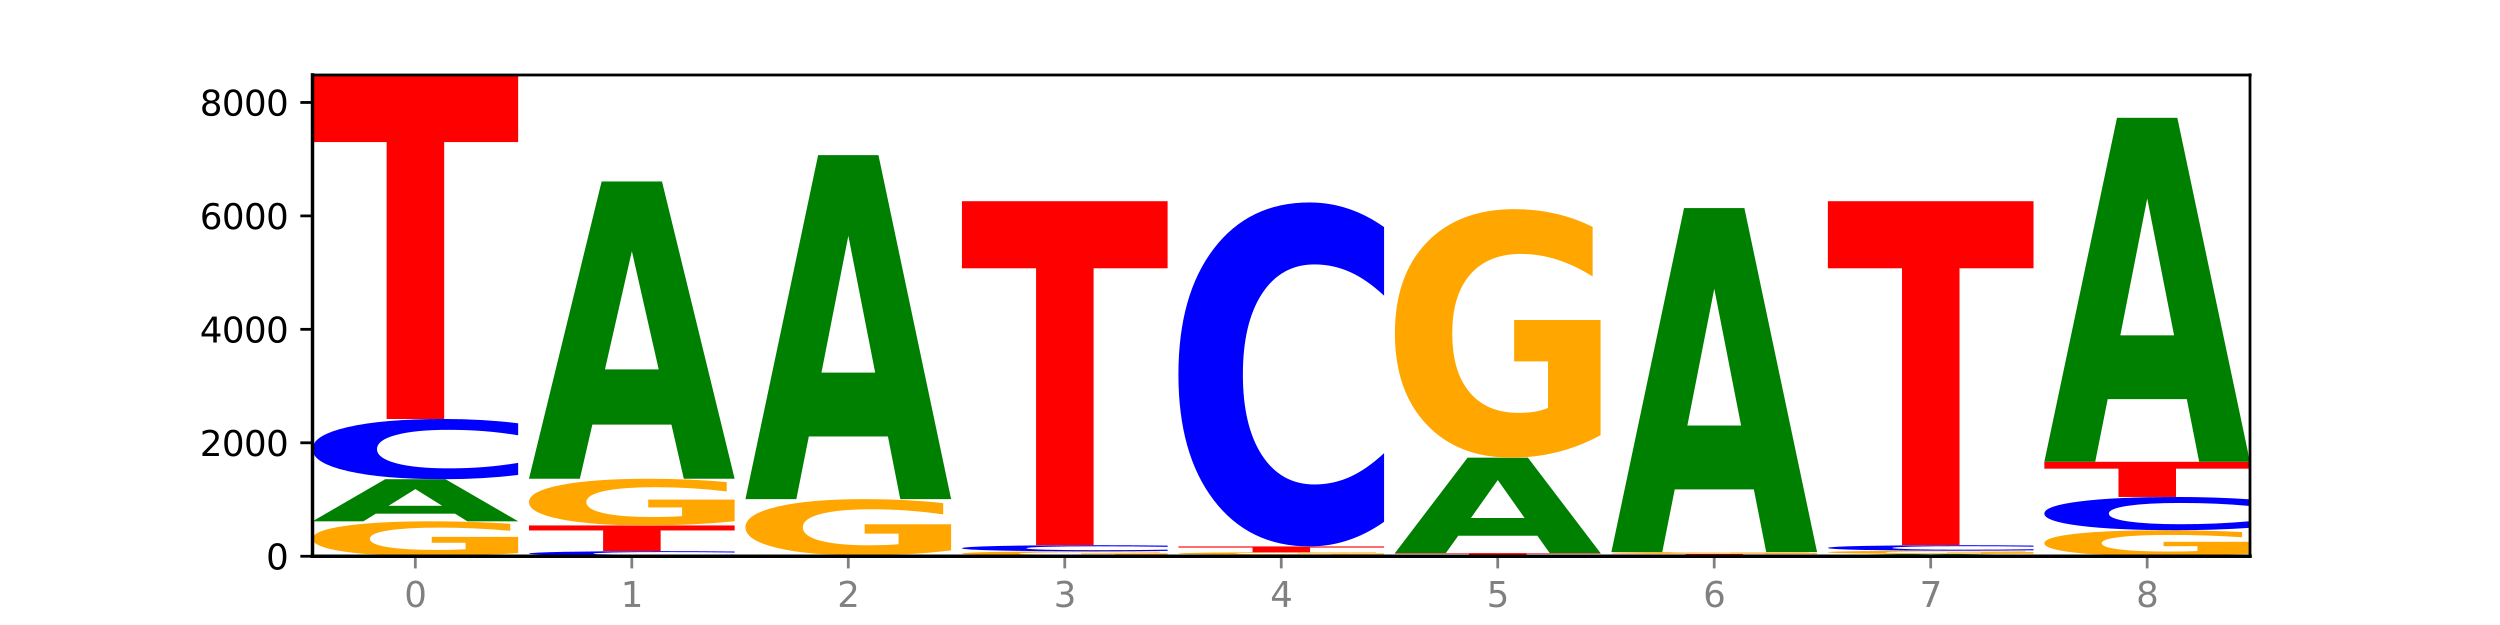
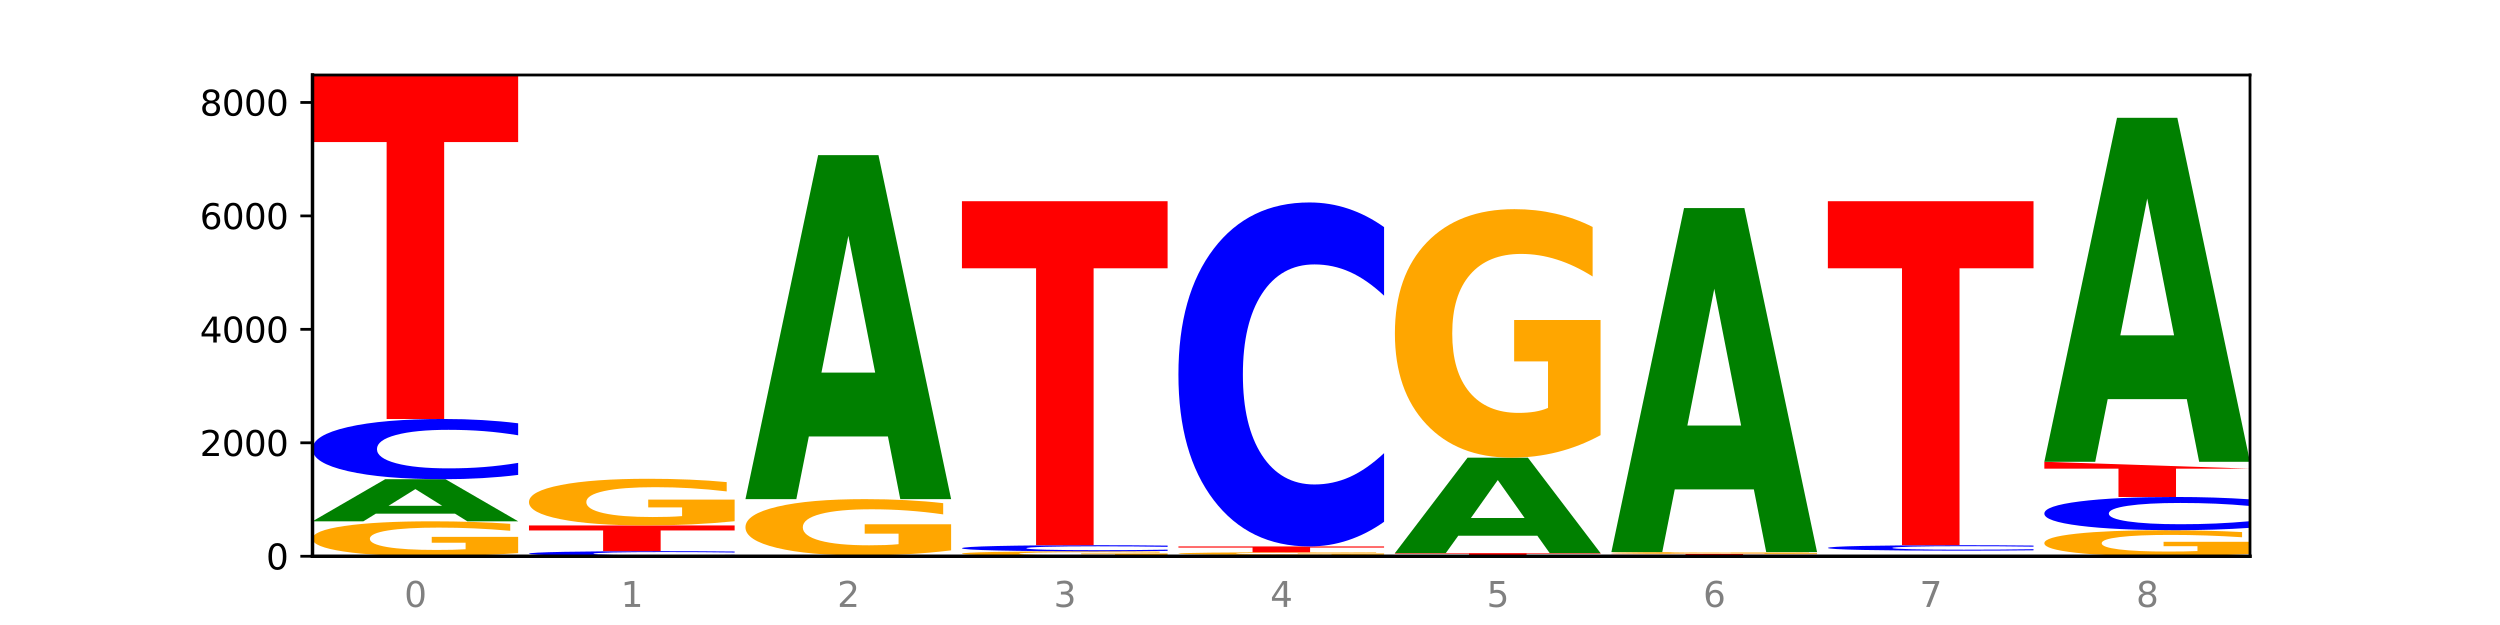
<svg xmlns="http://www.w3.org/2000/svg" xmlns:xlink="http://www.w3.org/1999/xlink" width="720pt" height="180pt" viewBox="0 0 720 180" version="1.1">
  <defs>
    <style type="text/css">*{stroke-linejoin: round; stroke-linecap: butt}</style>
  </defs>
  <g id="figure_1">
    <g id="patch_1">
      <path d="M 0 180  L 720 180  L 720 0  L 0 0  z " style="fill: #ffffff" />
    </g>
    <g id="axes_1">
      <g id="patch_2">
        <path d="M 90 160.2  L 648 160.2  L 648 21.6  L 90 21.6  z " style="fill: #ffffff" />
      </g>
      <g id="line2d_1">
        <path d="M 90 160.2  L 648 160.2  " clip-path="url(#p68e90d2601)" style="fill: none; stroke: #000000; stroke-width: 0.5; stroke-linecap: square" />
      </g>
      <g id="patch_3">
        <path d="M 149.229 159.289  Q 143.256 159.745 136.831 159.973  Q 130.406 160.2 123.557 160.2  Q 108.079 160.2 99.04 158.845  Q 90 157.489 90 155.171  Q 90 152.827 99.199 151.482  Q 108.411 150.137 124.433 150.137  Q 130.605 150.137 136.26 150.32  Q 141.928 150.5 146.946 150.858  L 146.946 152.864  Q 141.769 152.405 136.645 152.178  Q 131.521 151.949 126.371 151.949  Q 116.84 151.949 111.677 152.785  Q 106.513 153.619 106.513 155.171  Q 106.513 156.71 111.491 157.55  Q 116.469 158.387 125.628 158.387  Q 128.123 158.387 130.26 158.339  Q 132.397 158.29 134.097 158.186  L 134.097 156.302  L 124.34 156.302  L 124.34 154.625  L 149.229 154.625  L 149.229 159.289  z " clip-path="url(#p68e90d2601)" style="fill: #ffa600" />
      </g>
      <g id="patch_4">
        <path d="M 131.028 147.928  L 108.249 147.928  L 104.653 150.137  L 90 150.137  L 110.926 138.015  L 128.303 138.015  L 149.229 150.137  L 134.588 150.137  L 131.028 147.928  z M 111.882 145.679  L 127.359 145.679  L 119.633 140.857  L 111.882 145.679  z " clip-path="url(#p68e90d2601)" style="fill: #008000" />
      </g>
      <g id="patch_5">
        <path d="M 149.229 136.771  Q 144.275 137.388 138.917 137.699  Q 133.56 138.015 127.725 138.015  Q 110.325 138.015 100.163 135.678  Q 90 133.341 90 129.345  Q 90 125.335 100.163 123.002  Q 110.325 120.665 127.725 120.665  Q 133.56 120.665 138.917 120.981  Q 144.275 121.293 149.229 121.909  L 149.229 125.367  Q 144.23 124.55 139.38 124.17  Q 134.53 123.79 129.173 123.79  Q 119.562 123.79 114.056 125.271  Q 108.564 126.747 108.564 129.345  Q 108.564 131.933 114.056 133.413  Q 119.562 134.89 129.173 134.89  Q 134.53 134.89 139.38 134.51  Q 144.23 134.126 149.229 133.309  L 149.229 136.771  z " clip-path="url(#p68e90d2601)" style="fill: #0000ff" />
      </g>
      <g id="patch_6">
        <path d="M 90 21.6  L 149.229 21.6  L 149.229 40.921  L 127.92 40.921  L 127.92 120.665  L 111.35 120.665  L 111.35 40.921  L 90 40.921  L 90 21.6  z " clip-path="url(#p68e90d2601)" style="fill: #ff0000" />
      </g>
      <g id="patch_7">
        <path d="M 211.575 160.095  Q 206.621 160.147 201.264 160.173  Q 195.906 160.2 190.071 160.2  Q 172.671 160.2 162.509 160.002  Q 152.346 159.804 152.346 159.465  Q 152.346 159.125 162.509 158.928  Q 172.671 158.73 190.071 158.73  Q 195.906 158.73 201.264 158.756  Q 206.621 158.783 211.575 158.835  L 211.575 159.128  Q 206.576 159.059 201.726 159.027  Q 196.876 158.995 191.519 158.995  Q 181.909 158.995 176.402 159.12  Q 170.91 159.245 170.91 159.465  Q 170.91 159.685 176.402 159.81  Q 181.909 159.935 191.519 159.935  Q 196.876 159.935 201.726 159.903  Q 206.576 159.87 211.575 159.801  L 211.575 160.095  z " clip-path="url(#p68e90d2601)" style="fill: #0000ff" />
      </g>
      <g id="patch_8">
        <path d="M 152.346 151.329  L 211.575 151.329  L 211.575 152.773  L 190.267 152.773  L 190.267 158.73  L 173.696 158.73  L 173.696 152.773  L 152.346 152.773  L 152.346 151.329  z " clip-path="url(#p68e90d2601)" style="fill: #ff0000" />
      </g>
      <g id="patch_9">
        <path d="M 211.575 150.113  Q 205.602 150.721 199.177 151.026  Q 192.753 151.329 185.903 151.329  Q 170.426 151.329 161.386 149.518  Q 152.346 147.708 152.346 144.611  Q 152.346 141.478 161.545 139.681  Q 170.758 137.884 186.779 137.884  Q 192.952 137.884 198.607 138.129  Q 204.275 138.37 209.292 138.848  L 209.292 141.528  Q 204.115 140.914 198.992 140.611  Q 193.868 140.306 188.717 140.306  Q 179.187 140.306 174.023 141.422  Q 168.859 142.536 168.859 144.611  Q 168.859 146.666 173.837 147.788  Q 178.815 148.907 187.974 148.907  Q 190.47 148.907 192.607 148.843  Q 194.744 148.777 196.443 148.638  L 196.443 146.122  L 186.686 146.122  L 186.686 143.88  L 211.575 143.88  L 211.575 150.113  z " clip-path="url(#p68e90d2601)" style="fill: #ffa600" />
      </g>
      <g id="patch_10">
-         <path d="M 193.374 122.287  L 170.596 122.287  L 166.999 137.884  L 152.346 137.884  L 173.272 52.264  L 190.65 52.264  L 211.575 137.884  L 196.935 137.884  L 193.374 122.287  z M 174.229 106.396  L 189.705 106.396  L 181.979 72.339  L 174.229 106.396  z " clip-path="url(#p68e90d2601)" style="fill: #008000" />
-       </g>
+         </g>
      <g id="patch_11">
        <path d="M 273.922 160.199  Q 268.967 160.199 263.61 160.2  Q 258.253 160.2 252.418 160.2  Q 235.018 160.2 224.855 160.198  Q 214.693 160.196 214.693 160.192  Q 214.693 160.188 224.855 160.186  Q 235.018 160.184 252.418 160.184  Q 258.253 160.184 263.61 160.184  Q 268.967 160.184 273.922 160.185  L 273.922 160.188  Q 268.923 160.187 264.073 160.187  Q 259.223 160.187 253.865 160.187  Q 244.255 160.187 238.748 160.188  Q 233.257 160.189 233.257 160.192  Q 233.257 160.194 238.748 160.196  Q 244.255 160.197 253.865 160.197  Q 259.223 160.197 264.073 160.197  Q 268.923 160.196 273.922 160.196  L 273.922 160.199  z " clip-path="url(#p68e90d2601)" style="fill: #0000ff" />
      </g>
      <g id="patch_12">
        <path d="M 214.693 159.971  L 273.922 159.971  L 273.922 160.013  L 252.613 160.013  L 252.613 160.184  L 236.043 160.184  L 236.043 160.013  L 214.693 160.013  L 214.693 159.971  z " clip-path="url(#p68e90d2601)" style="fill: #ff0000" />
      </g>
      <g id="patch_13">
        <path d="M 273.922 158.504  Q 267.948 159.237 261.524 159.606  Q 255.099 159.971 248.25 159.971  Q 232.772 159.971 223.732 157.786  Q 214.693 155.602 214.693 151.865  Q 214.693 148.085 223.892 145.917  Q 233.104 143.749 249.126 143.749  Q 255.298 143.749 260.953 144.044  Q 266.621 144.335 271.639 144.912  L 271.639 148.146  Q 266.462 147.405 261.338 147.04  Q 256.214 146.671 251.064 146.671  Q 241.533 146.671 236.369 148.018  Q 231.206 149.362 231.206 151.865  Q 231.206 154.345 236.184 155.699  Q 241.161 157.049 250.32 157.049  Q 252.816 157.049 254.953 156.972  Q 257.09 156.892 258.789 156.724  L 258.789 153.688  L 249.033 153.688  L 249.033 150.984  L 273.922 150.984  L 273.922 158.504  z " clip-path="url(#p68e90d2601)" style="fill: #ffa600" />
      </g>
      <g id="patch_14">
        <path d="M 255.721 125.702  L 232.942 125.702  L 229.346 143.749  L 214.693 143.749  L 235.618 44.684  L 252.996 44.684  L 273.922 143.749  L 259.281 143.749  L 255.721 125.702  z M 236.575 107.316  L 252.051 107.316  L 244.325 67.911  L 236.575 107.316  z " clip-path="url(#p68e90d2601)" style="fill: #008000" />
      </g>
      <g id="patch_15">
        <path d="M 318.067 160.191  L 295.289 160.191  L 291.692 160.2  L 277.039 160.2  L 297.965 160.151  L 315.342 160.151  L 336.268 160.2  L 321.627 160.2  L 318.067 160.191  z M 298.922 160.182  L 314.398 160.182  L 306.672 160.162  L 298.922 160.182  z " clip-path="url(#p68e90d2601)" style="fill: #008000" />
      </g>
      <g id="patch_16">
        <path d="M 336.268 160.027  Q 330.295 160.089 323.87 160.12  Q 317.445 160.151 310.596 160.151  Q 295.118 160.151 286.079 159.966  Q 277.039 159.781 277.039 159.465  Q 277.039 159.146 286.238 158.962  Q 295.45 158.779 311.472 158.779  Q 317.645 158.779 323.299 158.804  Q 328.967 158.828 333.985 158.877  L 333.985 159.151  Q 328.808 159.088 323.684 159.057  Q 318.561 159.026 313.41 159.026  Q 303.879 159.026 298.716 159.14  Q 293.552 159.254 293.552 159.465  Q 293.552 159.675 298.53 159.79  Q 303.508 159.904 312.667 159.904  Q 315.162 159.904 317.299 159.897  Q 319.437 159.89 321.136 159.876  L 321.136 159.619  L 311.379 159.619  L 311.379 159.391  L 336.268 159.391  L 336.268 160.027  z " clip-path="url(#p68e90d2601)" style="fill: #ffa600" />
      </g>
      <g id="patch_17">
        <path d="M 336.268 158.652  Q 331.314 158.715 325.956 158.747  Q 320.599 158.779 314.764 158.779  Q 297.364 158.779 287.202 158.541  Q 277.039 158.303 277.039 157.897  Q 277.039 157.489 287.202 157.252  Q 297.364 157.014 314.764 157.014  Q 320.599 157.014 325.956 157.046  Q 331.314 157.078 336.268 157.141  L 336.268 157.493  Q 331.269 157.409 326.419 157.371  Q 321.569 157.332 316.212 157.332  Q 306.601 157.332 301.095 157.483  Q 295.603 157.633 295.603 157.897  Q 295.603 158.16 301.095 158.311  Q 306.601 158.461 316.212 158.461  Q 321.569 158.461 326.419 158.422  Q 331.269 158.383 336.268 158.3  L 336.268 158.652  z " clip-path="url(#p68e90d2601)" style="fill: #0000ff" />
      </g>
      <g id="patch_18">
        <path d="M 277.039 57.949  L 336.268 57.949  L 336.268 77.27  L 314.959 77.27  L 314.959 157.014  L 298.389 157.014  L 298.389 77.27  L 277.039 77.27  L 277.039 57.949  z " clip-path="url(#p68e90d2601)" style="fill: #ff0000" />
      </g>
      <g id="patch_19">
        <path d="M 380.413 160.135  L 357.635 160.135  L 354.038 160.2  L 339.385 160.2  L 360.311 159.841  L 377.689 159.841  L 398.615 160.2  L 383.974 160.2  L 380.413 160.135  z M 361.268 160.068  L 376.744 160.068  L 369.018 159.925  L 361.268 160.068  z " clip-path="url(#p68e90d2601)" style="fill: #008000" />
      </g>
      <g id="patch_20">
        <path d="M 398.615 159.77  Q 392.641 159.805 386.217 159.823  Q 379.792 159.841 372.942 159.841  Q 357.465 159.841 348.425 159.735  Q 339.385 159.629 339.385 159.449  Q 339.385 159.266 348.584 159.161  Q 357.797 159.056 373.818 159.056  Q 379.991 159.056 385.646 159.071  Q 391.314 159.085 396.331 159.113  L 396.331 159.269  Q 391.154 159.233 386.031 159.216  Q 380.907 159.198 375.757 159.198  Q 366.226 159.198 361.062 159.263  Q 355.898 159.328 355.898 159.449  Q 355.898 159.569 360.876 159.634  Q 365.854 159.699 375.013 159.699  Q 377.509 159.699 379.646 159.696  Q 381.783 159.692 383.482 159.684  L 383.482 159.537  L 373.726 159.537  L 373.726 159.406  L 398.615 159.406  L 398.615 159.77  z " clip-path="url(#p68e90d2601)" style="fill: #ffa600" />
      </g>
      <g id="patch_21">
        <path d="M 339.385 157.374  L 398.615 157.374  L 398.615 157.702  L 377.306 157.702  L 377.306 159.056  L 360.735 159.056  L 360.735 157.702  L 339.385 157.702  L 339.385 157.374  z " clip-path="url(#p68e90d2601)" style="fill: #ff0000" />
      </g>
      <g id="patch_22">
        <path d="M 398.615 150.273  Q 393.66 153.793 388.303 155.573  Q 382.945 157.374 377.111 157.374  Q 359.71 157.374 349.548 144.031  Q 339.385 130.689 339.385 107.872  Q 339.385 84.973 349.548 71.651  Q 359.71 58.308 377.111 58.308  Q 382.945 58.308 388.303 60.109  Q 393.66 61.89 398.615 65.409  L 398.615 85.157  Q 393.615 80.491 388.765 78.322  Q 383.915 76.153 378.558 76.153  Q 368.948 76.153 363.441 84.604  Q 357.95 93.036 357.95 107.872  Q 357.95 122.647 363.441 131.098  Q 368.948 139.529 378.558 139.529  Q 383.915 139.529 388.765 137.36  Q 393.615 135.171 398.615 130.505  L 398.615 150.273  z " clip-path="url(#p68e90d2601)" style="fill: #0000ff" />
      </g>
      <g id="patch_23">
-         <path d="M 460.961 160.198  Q 456.006 160.199 450.649 160.199  Q 445.292 160.2 439.457 160.2  Q 422.057 160.2 411.894 160.196  Q 401.732 160.191 401.732 160.184  Q 401.732 160.176 411.894 160.172  Q 422.057 160.167 439.457 160.167  Q 445.292 160.167 450.649 160.168  Q 456.006 160.169 460.961 160.17  L 460.961 160.176  Q 455.962 160.175 451.112 160.174  Q 446.262 160.173 440.904 160.173  Q 431.294 160.173 425.788 160.176  Q 420.296 160.179 420.296 160.184  Q 420.296 160.189 425.788 160.191  Q 431.294 160.194 440.904 160.194  Q 446.262 160.194 451.112 160.193  Q 455.962 160.193 460.961 160.191  L 460.961 160.198  z " clip-path="url(#p68e90d2601)" style="fill: #0000ff" />
-       </g>
+         </g>
      <g id="patch_24">
        <path d="M 401.732 159.301  L 460.961 159.301  L 460.961 159.47  L 439.652 159.47  L 439.652 160.167  L 423.082 160.167  L 423.082 159.47  L 401.732 159.47  L 401.732 159.301  z " clip-path="url(#p68e90d2601)" style="fill: #ff0000" />
      </g>
      <g id="patch_25">
        <path d="M 442.76 154.293  L 419.981 154.293  L 416.385 159.301  L 401.732 159.301  L 422.658 131.807  L 440.035 131.807  L 460.961 159.301  L 446.32 159.301  L 442.76 154.293  z M 423.614 149.19  L 439.091 149.19  L 431.365 138.253  L 423.614 149.19  z " clip-path="url(#p68e90d2601)" style="fill: #008000" />
      </g>
      <g id="patch_26">
        <path d="M 460.961 125.331  Q 454.988 128.569 448.563 130.195  Q 442.138 131.807 435.289 131.807  Q 419.811 131.807 410.772 122.168  Q 401.732 112.528 401.732 96.044  Q 401.732 79.367 410.931 69.802  Q 420.143 60.236 436.165 60.236  Q 442.337 60.236 447.992 61.537  Q 453.66 62.823 458.678 65.366  L 458.678 79.633  Q 453.501 76.366 448.377 74.754  Q 443.253 73.128 438.103 73.128  Q 428.572 73.128 423.408 79.071  Q 418.245 85 418.245 96.044  Q 418.245 106.984 423.223 112.957  Q 428.2 118.915 437.36 118.915  Q 439.855 118.915 441.992 118.575  Q 444.129 118.22 445.828 117.481  L 445.828 104.086  L 436.072 104.086  L 436.072 92.155  L 460.961 92.155  L 460.961 125.331  z " clip-path="url(#p68e90d2601)" style="fill: #ffa600" />
      </g>
      <g id="patch_27">
        <path d="M 523.307 160.18  Q 518.353 160.19 512.996 160.195  Q 507.638 160.2 501.803 160.2  Q 484.403 160.2 474.241 160.163  Q 464.078 160.125 464.078 160.061  Q 464.078 159.997 474.241 159.96  Q 484.403 159.922 501.803 159.922  Q 507.638 159.922 512.996 159.927  Q 518.353 159.932 523.307 159.942  L 523.307 159.998  Q 518.308 159.984 513.458 159.978  Q 508.608 159.972 503.251 159.972  Q 493.641 159.972 488.134 159.996  Q 482.642 160.02 482.642 160.061  Q 482.642 160.103 488.134 160.126  Q 493.641 160.15 503.251 160.15  Q 508.608 160.15 513.458 160.144  Q 518.308 160.138 523.307 160.125  L 523.307 160.18  z " clip-path="url(#p68e90d2601)" style="fill: #0000ff" />
      </g>
      <g id="patch_28">
        <path d="M 464.078 159.514  L 523.307 159.514  L 523.307 159.594  L 501.999 159.594  L 501.999 159.922  L 485.428 159.922  L 485.428 159.594  L 464.078 159.594  L 464.078 159.514  z " clip-path="url(#p68e90d2601)" style="fill: #ff0000" />
      </g>
      <g id="patch_29">
        <path d="M 523.307 159.467  Q 517.334 159.49 510.909 159.502  Q 504.485 159.514 497.635 159.514  Q 482.158 159.514 473.118 159.443  Q 464.078 159.373 464.078 159.253  Q 464.078 159.131 473.277 159.061  Q 482.489 158.991 498.511 158.991  Q 504.684 158.991 510.338 159.001  Q 516.007 159.01 521.024 159.029  L 521.024 159.133  Q 515.847 159.109 510.723 159.097  Q 505.6 159.085 500.449 159.085  Q 490.918 159.085 485.755 159.129  Q 480.591 159.172 480.591 159.253  Q 480.591 159.333 485.569 159.376  Q 490.547 159.42 499.706 159.42  Q 502.201 159.42 504.339 159.417  Q 506.476 159.415 508.175 159.409  L 508.175 159.311  L 498.418 159.311  L 498.418 159.224  L 523.307 159.224  L 523.307 159.467  z " clip-path="url(#p68e90d2601)" style="fill: #ffa600" />
      </g>
      <g id="patch_30">
        <path d="M 505.106 140.944  L 482.328 140.944  L 478.731 158.991  L 464.078 158.991  L 485.004 59.926  L 502.382 59.926  L 523.307 158.991  L 508.667 158.991  L 505.106 140.944  z M 485.961 122.558  L 501.437 122.558  L 493.711 83.153  L 485.961 122.558  z " clip-path="url(#p68e90d2601)" style="fill: #008000" />
      </g>
      <g id="patch_31">
-         <path d="M 567.453 160.078  L 544.674 160.078  L 541.077 160.2  L 526.425 160.2  L 547.35 159.53  L 564.728 159.53  L 585.654 160.2  L 571.013 160.2  L 567.453 160.078  z M 548.307 159.954  L 563.783 159.954  L 556.057 159.687  L 548.307 159.954  z " clip-path="url(#p68e90d2601)" style="fill: #008000" />
-       </g>
+         </g>
      <g id="patch_32">
-         <path d="M 585.654 159.446  Q 579.68 159.488 573.256 159.509  Q 566.831 159.53 559.982 159.53  Q 544.504 159.53 535.464 159.405  Q 526.425 159.279 526.425 159.065  Q 526.425 158.848 535.624 158.723  Q 544.836 158.599 560.858 158.599  Q 567.03 158.599 572.685 158.616  Q 578.353 158.633 583.37 158.666  L 583.37 158.851  Q 578.194 158.809 573.07 158.788  Q 567.946 158.767 562.796 158.767  Q 553.265 158.767 548.101 158.844  Q 542.938 158.921 542.938 159.065  Q 542.938 159.207 547.915 159.285  Q 552.893 159.362 562.052 159.362  Q 564.548 159.362 566.685 159.358  Q 568.822 159.353 570.521 159.344  L 570.521 159.17  L 560.765 159.17  L 560.765 159.014  L 585.654 159.014  L 585.654 159.446  z " clip-path="url(#p68e90d2601)" style="fill: #ffa600" />
-       </g>
+         </g>
      <g id="patch_33">
        <path d="M 585.654 158.485  Q 580.699 158.542 575.342 158.57  Q 569.985 158.599 564.15 158.599  Q 546.75 158.599 536.587 158.386  Q 526.425 158.172 526.425 157.807  Q 526.425 157.441 536.587 157.228  Q 546.75 157.014 564.15 157.014  Q 569.985 157.014 575.342 157.043  Q 580.699 157.072 585.654 157.128  L 585.654 157.444  Q 580.654 157.369 575.805 157.334  Q 570.955 157.3 565.597 157.3  Q 555.987 157.3 550.48 157.435  Q 544.989 157.57 544.989 157.807  Q 544.989 158.044 550.48 158.179  Q 555.987 158.314 565.597 158.314  Q 570.955 158.314 575.805 158.279  Q 580.654 158.244 585.654 158.169  L 585.654 158.485  z " clip-path="url(#p68e90d2601)" style="fill: #0000ff" />
      </g>
      <g id="patch_34">
        <path d="M 526.425 57.949  L 585.654 57.949  L 585.654 77.27  L 564.345 77.27  L 564.345 157.014  L 547.775 157.014  L 547.775 77.27  L 526.425 77.27  L 526.425 57.949  z " clip-path="url(#p68e90d2601)" style="fill: #ff0000" />
      </g>
      <g id="patch_35">
        <path d="M 648 159.522  Q 642.027 159.861 635.602 160.031  Q 629.177 160.2 622.328 160.2  Q 606.85 160.2 597.811 159.19  Q 588.771 158.18 588.771 156.453  Q 588.771 154.706 597.97 153.704  Q 607.182 152.701 623.204 152.701  Q 629.376 152.701 635.031 152.838  Q 640.699 152.973 645.717 153.239  L 645.717 154.734  Q 640.54 154.391 635.416 154.223  Q 630.292 154.052 625.142 154.052  Q 615.611 154.052 610.448 154.675  Q 605.284 155.296 605.284 156.453  Q 605.284 157.599 610.262 158.225  Q 615.24 158.849 624.399 158.849  Q 626.894 158.849 629.031 158.814  Q 631.168 158.777 632.868 158.699  L 632.868 157.296  L 623.111 157.296  L 623.111 156.046  L 648 156.046  L 648 159.522  z " clip-path="url(#p68e90d2601)" style="fill: #ffa600" />
      </g>
      <g id="patch_36">
        <path d="M 648 152.015  Q 643.046 152.355 637.688 152.527  Q 632.331 152.701 626.496 152.701  Q 609.096 152.701 598.933 151.412  Q 588.771 150.123 588.771 147.918  Q 588.771 145.705 598.933 144.418  Q 609.096 143.128 626.496 143.128  Q 632.331 143.128 637.688 143.302  Q 643.046 143.474 648 143.814  L 648 145.723  Q 643.001 145.272 638.151 145.062  Q 633.301 144.853 627.944 144.853  Q 618.333 144.853 612.827 145.669  Q 607.335 146.484 607.335 147.918  Q 607.335 149.346 612.827 150.162  Q 618.333 150.977 627.944 150.977  Q 633.301 150.977 638.151 150.767  Q 643.001 150.556 648 150.105  L 648 152.015  z " clip-path="url(#p68e90d2601)" style="fill: #0000ff" />
      </g>
      <g id="patch_37">
-         <path d="M 588.771 133  L 648 133  L 648 134.975  L 626.691 134.975  L 626.691 143.128  L 610.121 143.128  L 610.121 134.975  L 588.771 134.975  L 588.771 133  z " clip-path="url(#p68e90d2601)" style="fill: #ff0000" />
+         <path d="M 588.771 133  L 648 134.975  L 626.691 134.975  L 626.691 143.128  L 610.121 143.128  L 610.121 134.975  L 588.771 134.975  L 588.771 133  z " clip-path="url(#p68e90d2601)" style="fill: #ff0000" />
      </g>
      <g id="patch_38">
        <path d="M 629.799 114.953  L 607.02 114.953  L 603.424 133  L 588.771 133  L 609.697 33.934  L 627.074 33.934  L 648 133  L 633.359 133  L 629.799 114.953  z M 610.653 96.567  L 626.13 96.567  L 618.404 57.161  L 610.653 96.567  z " clip-path="url(#p68e90d2601)" style="fill: #008000" />
      </g>
      <g id="matplotlib.axis_1">
        <g id="xtick_1">
          <g id="line2d_2">
            <defs>
-               <path id="mb84fa24ba9" d="M 0 0  L 0 3.5  " style="stroke: #808080; stroke-width: 0.8" />
-             </defs>
+               </defs>
            <g>
              <use xlink:href="#mb84fa24ba9" x="119.615" y="160.2" style="fill: #808080; stroke: #808080; stroke-width: 0.8" />
            </g>
          </g>
          <g id="text_1">
            <g style="fill: #808080" transform="translate(116.433 174.798) scale(0.1 -0.1)">
              <defs>
                <path id="DejaVuSans-30" d="M 2034 4250  Q 1547 4250 1301 3770  Q 1056 3291 1056 2328  Q 1056 1369 1301 889  Q 1547 409 2034 409  Q 2525 409 2770 889  Q 3016 1369 3016 2328  Q 3016 3291 2770 3770  Q 2525 4250 2034 4250  z M 2034 4750  Q 2819 4750 3233 4129  Q 3647 3509 3647 2328  Q 3647 1150 3233 529  Q 2819 -91 2034 -91  Q 1250 -91 836 529  Q 422 1150 422 2328  Q 422 3509 836 4129  Q 1250 4750 2034 4750  z " transform="scale(0.016)" />
              </defs>
              <use xlink:href="#DejaVuSans-30" />
            </g>
          </g>
        </g>
        <g id="xtick_2">
          <g id="line2d_3">
            <g>
              <use xlink:href="#mb84fa24ba9" x="181.961" y="160.2" style="fill: #808080; stroke: #808080; stroke-width: 0.8" />
            </g>
          </g>
          <g id="text_2">
            <g style="fill: #808080" transform="translate(178.78 174.798) scale(0.1 -0.1)">
              <defs>
                <path id="DejaVuSans-31" d="M 794 531  L 1825 531  L 1825 4091  L 703 3866  L 703 4441  L 1819 4666  L 2450 4666  L 2450 531  L 3481 531  L 3481 0  L 794 0  L 794 531  z " transform="scale(0.016)" />
              </defs>
              <use xlink:href="#DejaVuSans-31" />
            </g>
          </g>
        </g>
        <g id="xtick_3">
          <g id="line2d_4">
            <g>
              <use xlink:href="#mb84fa24ba9" x="244.307" y="160.2" style="fill: #808080; stroke: #808080; stroke-width: 0.8" />
            </g>
          </g>
          <g id="text_3">
            <g style="fill: #808080" transform="translate(241.126 174.798) scale(0.1 -0.1)">
              <defs>
                <path id="DejaVuSans-32" d="M 1228 531  L 3431 531  L 3431 0  L 469 0  L 469 531  Q 828 903 1448 1529  Q 2069 2156 2228 2338  Q 2531 2678 2651 2914  Q 2772 3150 2772 3378  Q 2772 3750 2511 3984  Q 2250 4219 1831 4219  Q 1534 4219 1204 4116  Q 875 4013 500 3803  L 500 4441  Q 881 4594 1212 4672  Q 1544 4750 1819 4750  Q 2544 4750 2975 4387  Q 3406 4025 3406 3419  Q 3406 3131 3298 2873  Q 3191 2616 2906 2266  Q 2828 2175 2409 1742  Q 1991 1309 1228 531  z " transform="scale(0.016)" />
              </defs>
              <use xlink:href="#DejaVuSans-32" />
            </g>
          </g>
        </g>
        <g id="xtick_4">
          <g id="line2d_5">
            <g>
              <use xlink:href="#mb84fa24ba9" x="306.654" y="160.2" style="fill: #808080; stroke: #808080; stroke-width: 0.8" />
            </g>
          </g>
          <g id="text_4">
            <g style="fill: #808080" transform="translate(303.472 174.798) scale(0.1 -0.1)">
              <defs>
                <path id="DejaVuSans-33" d="M 2597 2516  Q 3050 2419 3304 2112  Q 3559 1806 3559 1356  Q 3559 666 3084 287  Q 2609 -91 1734 -91  Q 1441 -91 1130 -33  Q 819 25 488 141  L 488 750  Q 750 597 1062 519  Q 1375 441 1716 441  Q 2309 441 2620 675  Q 2931 909 2931 1356  Q 2931 1769 2642 2001  Q 2353 2234 1838 2234  L 1294 2234  L 1294 2753  L 1863 2753  Q 2328 2753 2575 2939  Q 2822 3125 2822 3475  Q 2822 3834 2567 4026  Q 2313 4219 1838 4219  Q 1578 4219 1281 4162  Q 984 4106 628 3988  L 628 4550  Q 988 4650 1302 4700  Q 1616 4750 1894 4750  Q 2613 4750 3031 4423  Q 3450 4097 3450 3541  Q 3450 3153 3228 2886  Q 3006 2619 2597 2516  z " transform="scale(0.016)" />
              </defs>
              <use xlink:href="#DejaVuSans-33" />
            </g>
          </g>
        </g>
        <g id="xtick_5">
          <g id="line2d_6">
            <g>
              <use xlink:href="#mb84fa24ba9" x="369" y="160.2" style="fill: #808080; stroke: #808080; stroke-width: 0.8" />
            </g>
          </g>
          <g id="text_5">
            <g style="fill: #808080" transform="translate(365.819 174.798) scale(0.1 -0.1)">
              <defs>
                <path id="DejaVuSans-34" d="M 2419 4116  L 825 1625  L 2419 1625  L 2419 4116  z M 2253 4666  L 3047 4666  L 3047 1625  L 3713 1625  L 3713 1100  L 3047 1100  L 3047 0  L 2419 0  L 2419 1100  L 313 1100  L 313 1709  L 2253 4666  z " transform="scale(0.016)" />
              </defs>
              <use xlink:href="#DejaVuSans-34" />
            </g>
          </g>
        </g>
        <g id="xtick_6">
          <g id="line2d_7">
            <g>
              <use xlink:href="#mb84fa24ba9" x="431.346" y="160.2" style="fill: #808080; stroke: #808080; stroke-width: 0.8" />
            </g>
          </g>
          <g id="text_6">
            <g style="fill: #808080" transform="translate(428.165 174.798) scale(0.1 -0.1)">
              <defs>
                <path id="DejaVuSans-35" d="M 691 4666  L 3169 4666  L 3169 4134  L 1269 4134  L 1269 2991  Q 1406 3038 1543 3061  Q 1681 3084 1819 3084  Q 2600 3084 3056 2656  Q 3513 2228 3513 1497  Q 3513 744 3044 326  Q 2575 -91 1722 -91  Q 1428 -91 1123 -41  Q 819 9 494 109  L 494 744  Q 775 591 1075 516  Q 1375 441 1709 441  Q 2250 441 2565 725  Q 2881 1009 2881 1497  Q 2881 1984 2565 2268  Q 2250 2553 1709 2553  Q 1456 2553 1204 2497  Q 953 2441 691 2322  L 691 4666  z " transform="scale(0.016)" />
              </defs>
              <use xlink:href="#DejaVuSans-35" />
            </g>
          </g>
        </g>
        <g id="xtick_7">
          <g id="line2d_8">
            <g>
              <use xlink:href="#mb84fa24ba9" x="493.693" y="160.2" style="fill: #808080; stroke: #808080; stroke-width: 0.8" />
            </g>
          </g>
          <g id="text_7">
            <g style="fill: #808080" transform="translate(490.511 174.798) scale(0.1 -0.1)">
              <defs>
                <path id="DejaVuSans-36" d="M 2113 2584  Q 1688 2584 1439 2293  Q 1191 2003 1191 1497  Q 1191 994 1439 701  Q 1688 409 2113 409  Q 2538 409 2786 701  Q 3034 994 3034 1497  Q 3034 2003 2786 2293  Q 2538 2584 2113 2584  z M 3366 4563  L 3366 3988  Q 3128 4100 2886 4159  Q 2644 4219 2406 4219  Q 1781 4219 1451 3797  Q 1122 3375 1075 2522  Q 1259 2794 1537 2939  Q 1816 3084 2150 3084  Q 2853 3084 3261 2657  Q 3669 2231 3669 1497  Q 3669 778 3244 343  Q 2819 -91 2113 -91  Q 1303 -91 875 529  Q 447 1150 447 2328  Q 447 3434 972 4092  Q 1497 4750 2381 4750  Q 2619 4750 2861 4703  Q 3103 4656 3366 4563  z " transform="scale(0.016)" />
              </defs>
              <use xlink:href="#DejaVuSans-36" />
            </g>
          </g>
        </g>
        <g id="xtick_8">
          <g id="line2d_9">
            <g>
              <use xlink:href="#mb84fa24ba9" x="556.039" y="160.2" style="fill: #808080; stroke: #808080; stroke-width: 0.8" />
            </g>
          </g>
          <g id="text_8">
            <g style="fill: #808080" transform="translate(552.858 174.798) scale(0.1 -0.1)">
              <defs>
                <path id="DejaVuSans-37" d="M 525 4666  L 3525 4666  L 3525 4397  L 1831 0  L 1172 0  L 2766 4134  L 525 4134  L 525 4666  z " transform="scale(0.016)" />
              </defs>
              <use xlink:href="#DejaVuSans-37" />
            </g>
          </g>
        </g>
        <g id="xtick_9">
          <g id="line2d_10">
            <g>
              <use xlink:href="#mb84fa24ba9" x="618.385" y="160.2" style="fill: #808080; stroke: #808080; stroke-width: 0.8" />
            </g>
          </g>
          <g id="text_9">
            <g style="fill: #808080" transform="translate(615.204 174.798) scale(0.1 -0.1)">
              <defs>
                <path id="DejaVuSans-38" d="M 2034 2216  Q 1584 2216 1326 1975  Q 1069 1734 1069 1313  Q 1069 891 1326 650  Q 1584 409 2034 409  Q 2484 409 2743 651  Q 3003 894 3003 1313  Q 3003 1734 2745 1975  Q 2488 2216 2034 2216  z M 1403 2484  Q 997 2584 770 2862  Q 544 3141 544 3541  Q 544 4100 942 4425  Q 1341 4750 2034 4750  Q 2731 4750 3128 4425  Q 3525 4100 3525 3541  Q 3525 3141 3298 2862  Q 3072 2584 2669 2484  Q 3125 2378 3379 2068  Q 3634 1759 3634 1313  Q 3634 634 3220 271  Q 2806 -91 2034 -91  Q 1263 -91 848 271  Q 434 634 434 1313  Q 434 1759 690 2068  Q 947 2378 1403 2484  z M 1172 3481  Q 1172 3119 1398 2916  Q 1625 2713 2034 2713  Q 2441 2713 2670 2916  Q 2900 3119 2900 3481  Q 2900 3844 2670 4047  Q 2441 4250 2034 4250  Q 1625 4250 1398 4047  Q 1172 3844 1172 3481  z " transform="scale(0.016)" />
              </defs>
              <use xlink:href="#DejaVuSans-38" />
            </g>
          </g>
        </g>
      </g>
      <g id="matplotlib.axis_2">
        <g id="ytick_1">
          <g id="line2d_11">
            <defs>
              <path id="md0a4cc330c" d="M 0 0  L -3.5 0  " style="stroke: #000000; stroke-width: 0.8" />
            </defs>
            <g>
              <use xlink:href="#md0a4cc330c" x="90" y="160.2" style="stroke: #000000; stroke-width: 0.8" />
            </g>
          </g>
          <g id="text_10">
            <g transform="translate(76.638 163.999) scale(0.1 -0.1)">
              <use xlink:href="#DejaVuSans-30" />
            </g>
          </g>
        </g>
        <g id="ytick_2">
          <g id="line2d_12">
            <g>
              <use xlink:href="#md0a4cc330c" x="90" y="127.527" style="stroke: #000000; stroke-width: 0.8" />
            </g>
          </g>
          <g id="text_11">
            <g transform="translate(57.55 131.326) scale(0.1 -0.1)">
              <use xlink:href="#DejaVuSans-32" />
              <use xlink:href="#DejaVuSans-30" x="63.623" />
              <use xlink:href="#DejaVuSans-30" x="127.246" />
              <use xlink:href="#DejaVuSans-30" x="190.869" />
            </g>
          </g>
        </g>
        <g id="ytick_3">
          <g id="line2d_13">
            <g>
              <use xlink:href="#md0a4cc330c" x="90" y="94.853" style="stroke: #000000; stroke-width: 0.8" />
            </g>
          </g>
          <g id="text_12">
            <g transform="translate(57.55 98.653) scale(0.1 -0.1)">
              <use xlink:href="#DejaVuSans-34" />
              <use xlink:href="#DejaVuSans-30" x="63.623" />
              <use xlink:href="#DejaVuSans-30" x="127.246" />
              <use xlink:href="#DejaVuSans-30" x="190.869" />
            </g>
          </g>
        </g>
        <g id="ytick_4">
          <g id="line2d_14">
            <g>
              <use xlink:href="#md0a4cc330c" x="90" y="62.18" style="stroke: #000000; stroke-width: 0.8" />
            </g>
          </g>
          <g id="text_13">
            <g transform="translate(57.55 65.979) scale(0.1 -0.1)">
              <use xlink:href="#DejaVuSans-36" />
              <use xlink:href="#DejaVuSans-30" x="63.623" />
              <use xlink:href="#DejaVuSans-30" x="127.246" />
              <use xlink:href="#DejaVuSans-30" x="190.869" />
            </g>
          </g>
        </g>
        <g id="ytick_5">
          <g id="line2d_15">
            <g>
              <use xlink:href="#md0a4cc330c" x="90" y="29.507" style="stroke: #000000; stroke-width: 0.8" />
            </g>
          </g>
          <g id="text_14">
            <g transform="translate(57.55 33.306) scale(0.1 -0.1)">
              <use xlink:href="#DejaVuSans-38" />
              <use xlink:href="#DejaVuSans-30" x="63.623" />
              <use xlink:href="#DejaVuSans-30" x="127.246" />
              <use xlink:href="#DejaVuSans-30" x="190.869" />
            </g>
          </g>
        </g>
      </g>
      <g id="patch_39">
        <path d="M 90 160.2  L 90 21.6  " style="fill: none; stroke: #000000; stroke-linejoin: miter; stroke-linecap: square" />
      </g>
      <g id="patch_40">
        <path d="M 648 160.2  L 648 21.6  " style="fill: none; stroke: #000000; stroke-width: 0.8; stroke-linejoin: miter; stroke-linecap: square" />
      </g>
      <g id="patch_41">
        <path d="M 90 160.2  L 648 160.2  " style="fill: none; stroke: #000000; stroke-linejoin: miter; stroke-linecap: square" />
      </g>
      <g id="patch_42">
        <path d="M 90 21.6  L 648 21.6  " style="fill: none; stroke: #000000; stroke-width: 0.8; stroke-linejoin: miter; stroke-linecap: square" />
      </g>
    </g>
  </g>
  <defs>
    <clipPath id="p68e90d2601">
      <rect x="90" y="21.6" width="558" height="138.6" />
    </clipPath>
  </defs>
</svg>